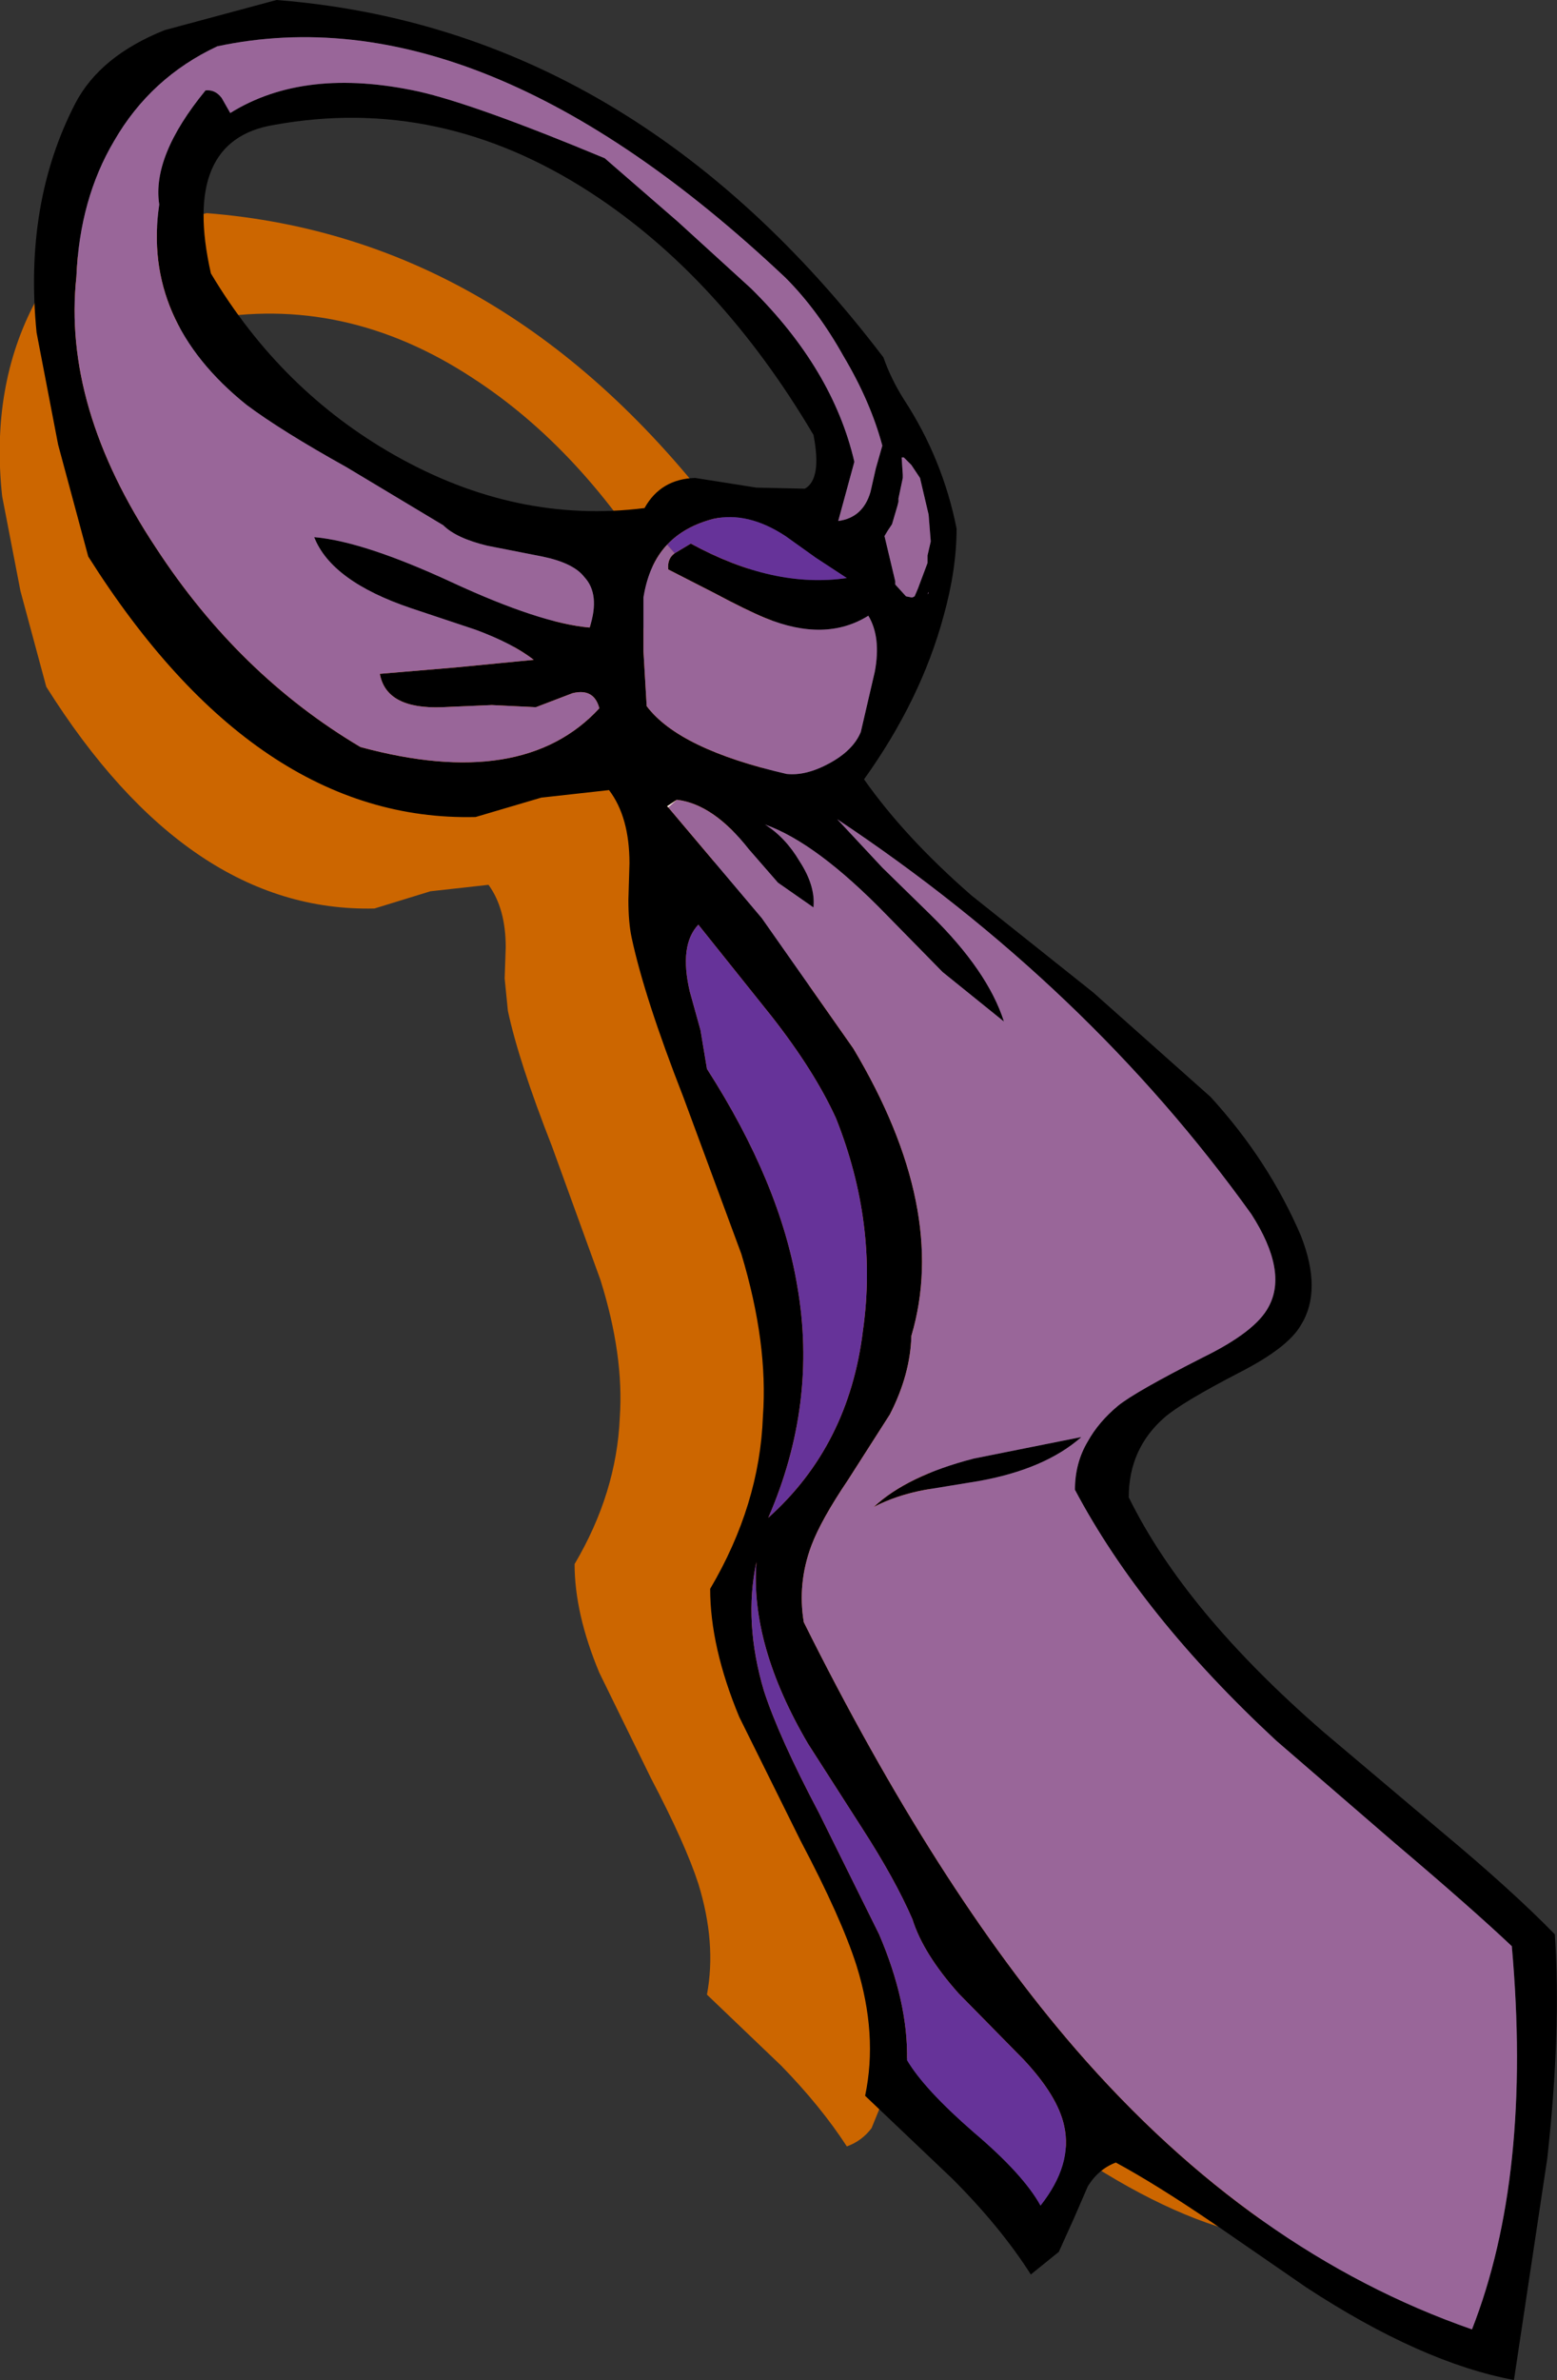
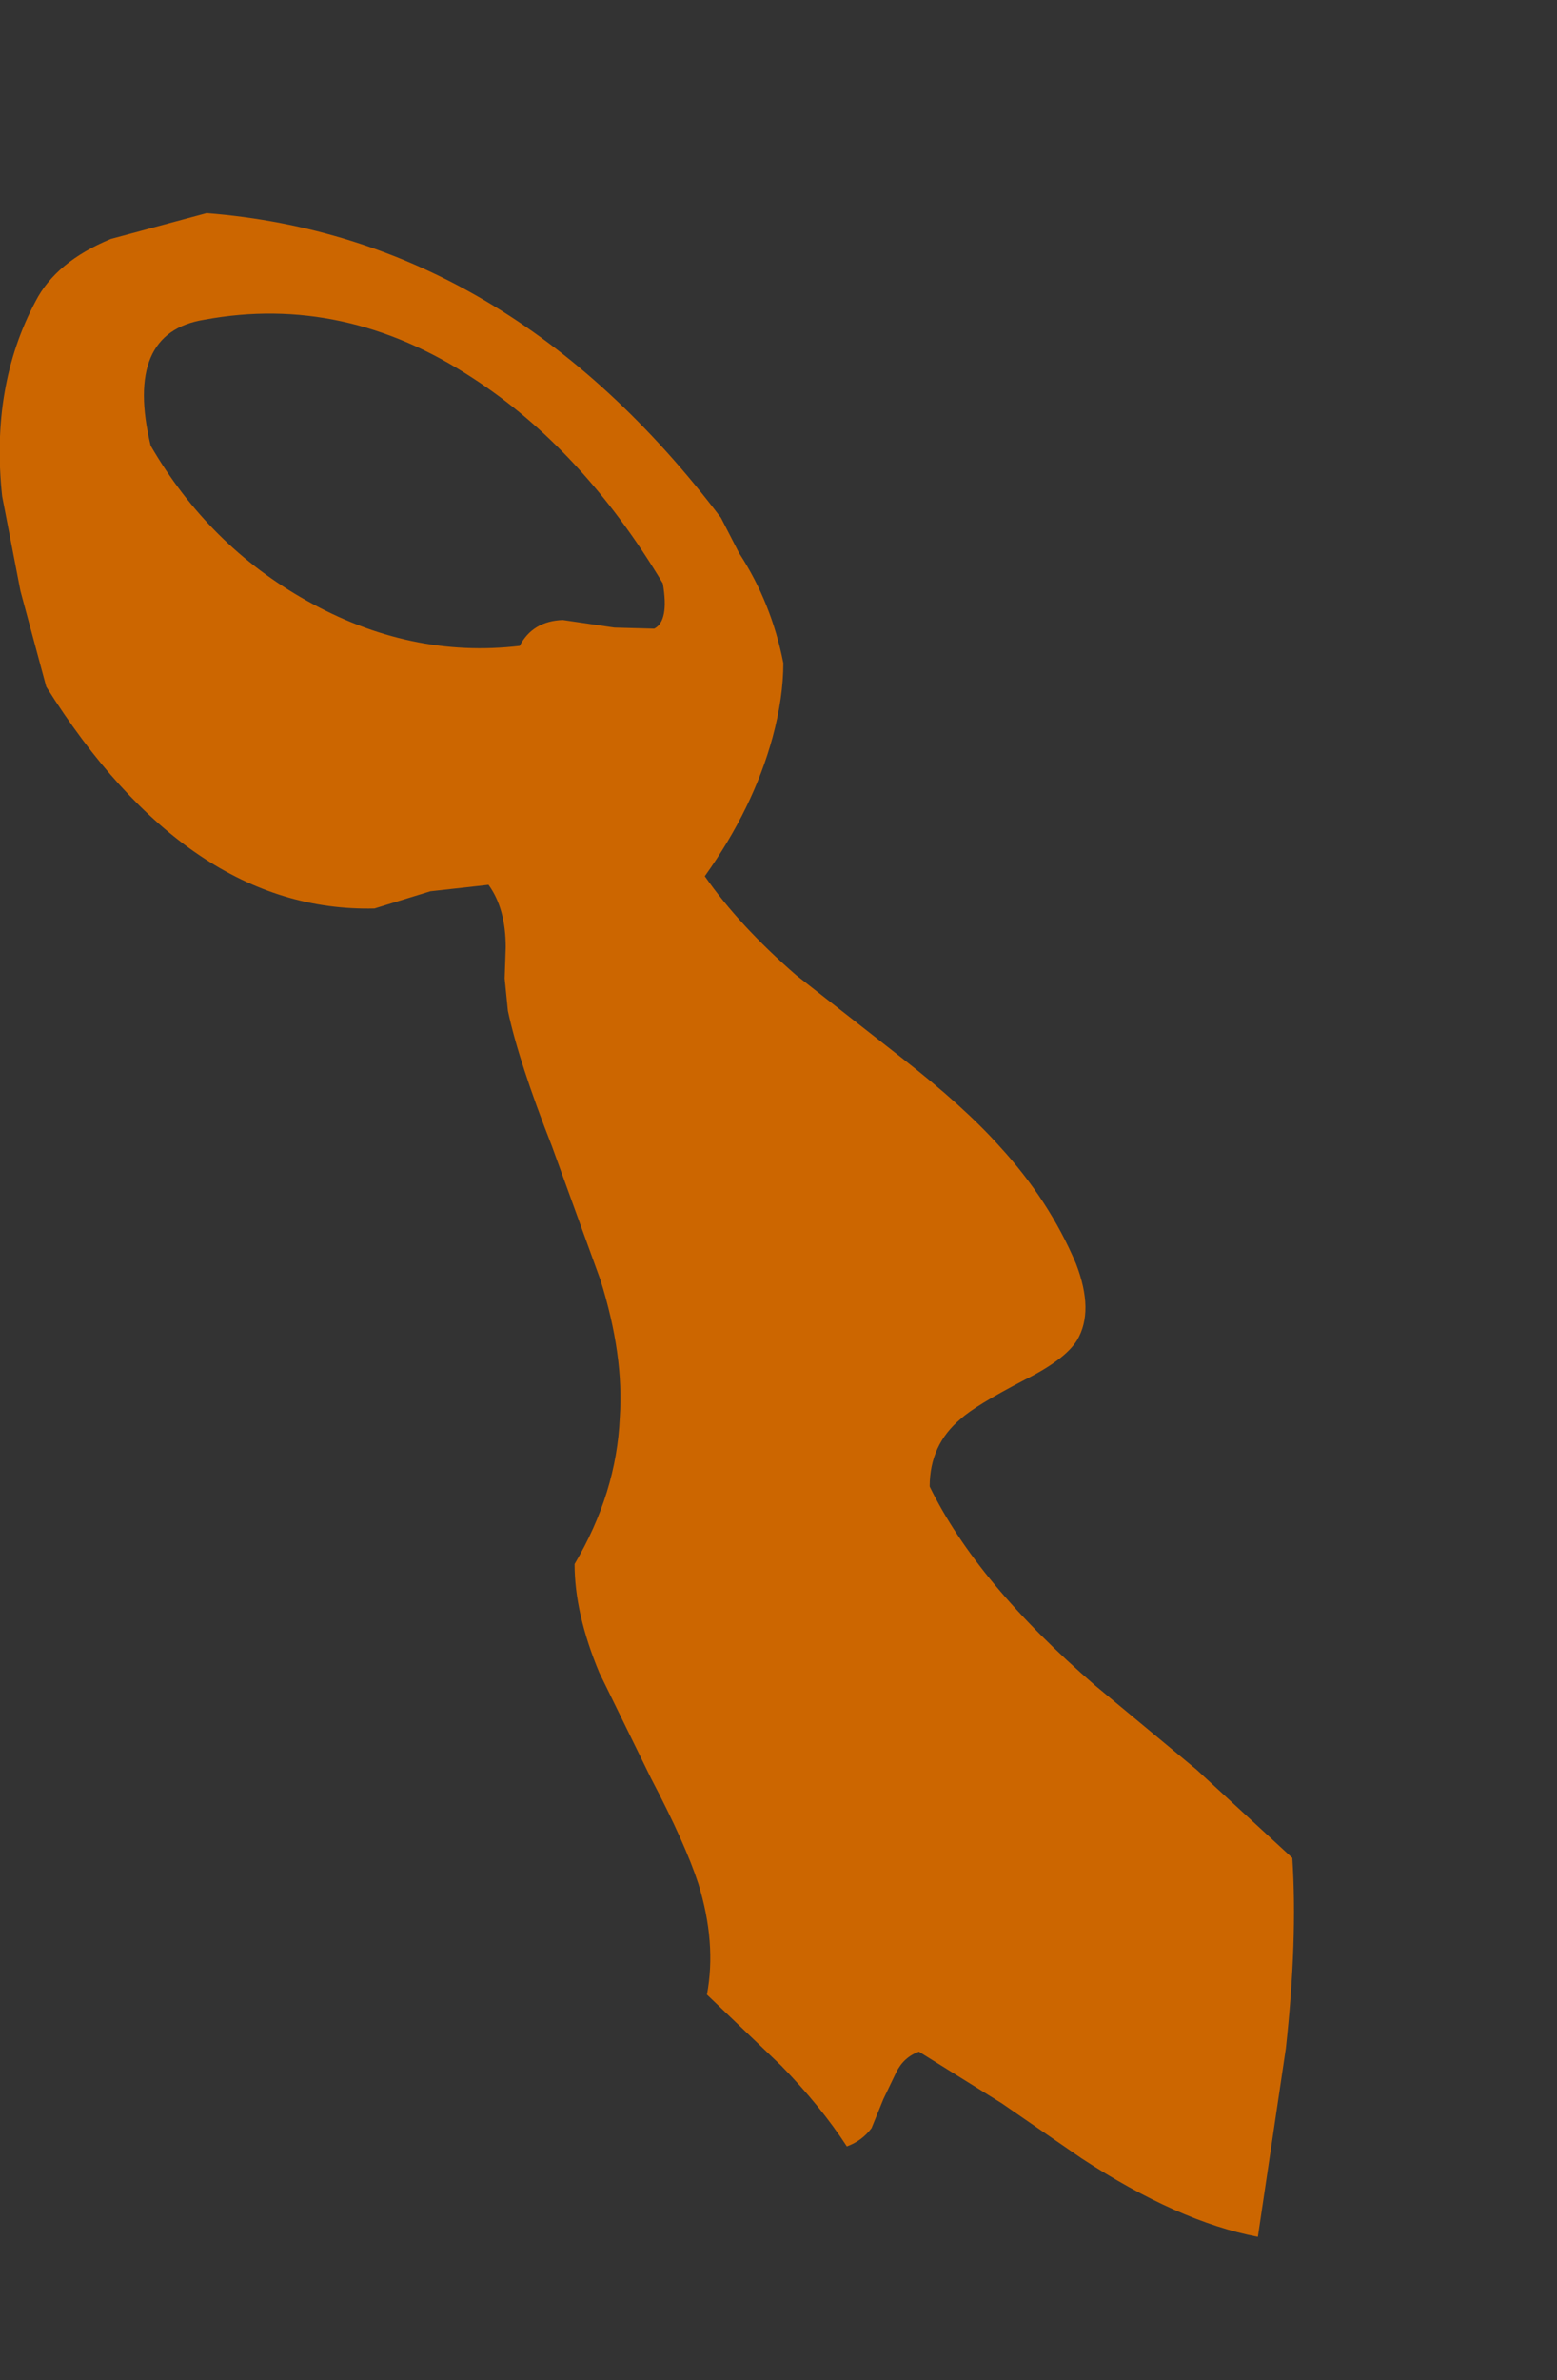
<svg xmlns="http://www.w3.org/2000/svg" height="110.55px" width="72.35px">
  <rect width="100%" height="100%" fill="#333333" stroke="none" />
  <g transform="matrix(1.0, 0.0, 0.0, 1.0, 28.95, 49.6)">
    <path d="M1.45 -20.4 Q2.15 -20.75 1.85 -22.5 -1.9 -28.75 -7.0 -32.05 -12.95 -35.95 -19.45 -34.75 -23.2 -34.15 -21.95 -28.9 -19.25 -24.25 -14.7 -21.7 -9.9 -19.0 -4.8 -19.6 -4.2 -20.75 -2.8 -20.8 L-0.4 -20.45 1.45 -20.4 M7.45 -18.8 Q7.45 -17.2 6.95 -15.35 6.05 -12.05 3.8 -8.9 5.4 -6.6 8.05 -4.3 L12.9 -0.5 Q15.85 1.8 17.5 3.65 19.8 6.15 21.05 9.1 21.9 11.3 21.1 12.65 20.55 13.55 18.65 14.5 16.35 15.7 15.7 16.3 14.25 17.5 14.25 19.45 16.45 23.95 21.95 28.7 L26.65 32.6 31.1 36.7 Q31.35 40.5 30.8 45.55 L29.5 54.3 Q25.8 53.6 21.3 50.65 L17.6 48.1 13.75 45.7 Q13.05 45.95 12.7 46.65 L12.1 47.9 11.55 49.25 Q11.1 49.85 10.4 50.1 9.2 48.25 7.35 46.35 L3.9 43.05 Q4.35 40.65 3.5 37.9 2.9 36.05 1.3 33.0 L-1.1 28.1 Q-2.25 25.35 -2.25 23.05 -0.3 19.75 -0.15 16.25 0.05 13.35 -1.05 9.85 L-3.3 3.65 Q-4.85 -0.3 -5.35 -2.65 L-5.5 -4.15 -5.45 -5.6 Q-5.45 -7.4 -6.25 -8.5 L-8.95 -8.2 -11.55 -7.4 Q-20.2 -7.2 -26.8 -17.7 L-28.0 -22.15 -28.85 -26.55 Q-29.4 -31.65 -27.3 -35.6 -26.35 -37.45 -23.8 -38.5 L-19.35 -39.7 Q-5.35 -38.6 4.55 -25.55 L5.4 -23.9 Q6.9 -21.6 7.45 -18.8" fill="#cc6600" fill-rule="evenodd" stroke="none" />
-     <path d="M-9.5 -45.35 Q-14.8 -46.5 -18.25 -44.35 L-18.65 -45.05 Q-18.95 -45.45 -19.4 -45.4 -21.9 -42.35 -21.55 -40.1 -22.35 -34.7 -17.5 -30.8 -15.9 -29.6 -12.85 -27.9 L-8.35 -25.2 Q-7.75 -24.6 -6.3 -24.25 L-3.75 -23.75 Q-2.3 -23.45 -1.8 -22.8 -1.05 -22.0 -1.55 -20.45 -3.85 -20.65 -7.95 -22.55 -12.05 -24.45 -14.35 -24.65 -13.55 -22.6 -9.85 -21.35 L-6.85 -20.35 Q-5.1 -19.7 -4.15 -18.95 L-7.75 -18.6 -11.3 -18.3 Q-11.0 -16.65 -8.4 -16.75 L-6.1 -16.85 -4.05 -16.75 -2.35 -17.4 Q-1.35 -17.65 -1.1 -16.7 -4.65 -12.85 -12.2 -14.9 -17.85 -18.25 -21.7 -24.15 -26.05 -30.7 -25.4 -36.75 -25.25 -40.35 -23.65 -43.05 -21.95 -46.0 -18.85 -47.45 -6.6 -50.05 7.55 -36.7 9.05 -35.2 10.25 -33.05 11.5 -30.95 12.05 -28.9 L11.75 -27.85 11.5 -26.75 Q11.15 -25.55 10.0 -25.4 L10.75 -28.15 Q9.75 -32.45 5.95 -36.2 L2.55 -39.3 -0.85 -42.25 Q-6.85 -44.75 -9.5 -45.35 M-21.3 -48.2 Q-24.3 -47.0 -25.45 -44.8 -27.85 -40.15 -27.25 -34.15 L-26.25 -28.95 -24.85 -23.75 Q-17.05 -11.4 -6.85 -11.65 L-3.8 -12.55 -0.65 -12.9 Q0.3 -11.65 0.3 -9.5 L0.25 -7.8 Q0.25 -6.75 0.4 -6.05 1.0 -3.25 2.8 1.35 L5.5 8.65 Q6.75 12.8 6.5 16.2 6.35 20.3 4.05 24.2 4.05 26.9 5.4 30.15 L8.25 35.9 Q10.15 39.5 10.85 41.7 11.85 44.9 11.25 47.75 L15.3 51.6 Q17.55 53.85 18.95 56.05 L20.25 55.0 20.95 53.45 21.6 51.95 Q22.1 51.15 22.9 50.85 24.75 51.85 27.4 53.65 L31.75 56.65 Q37.1 60.15 41.4 60.95 L42.95 50.65 Q43.6 44.75 43.3 40.25 41.3 38.2 38.0 35.45 L32.55 30.85 Q26.1 25.25 23.5 19.95 23.5 17.7 25.15 16.25 25.95 15.55 28.65 14.15 30.9 13.0 31.5 11.95 32.5 10.35 31.5 7.8 30.0 4.3 27.3 1.35 L21.85 -3.5 16.2 -8.0 Q13.1 -10.7 11.2 -13.4 13.85 -17.1 14.9 -21.0 15.5 -23.15 15.5 -25.05 14.85 -28.3 13.05 -31.05 12.45 -32.0 12.1 -33.0 0.45 -48.3 -16.1 -49.6 L-21.3 -48.2 M2.05 -24.3 Q2.85 -25.15 4.2 -25.5 5.8 -25.85 7.55 -24.7 L8.95 -23.7 10.4 -22.75 Q7.0 -22.25 3.15 -24.35 L2.4 -23.9 Q2.05 -23.65 2.1 -23.15 L4.25 -22.05 Q5.75 -21.25 6.6 -20.9 9.4 -19.75 11.4 -21.0 12.0 -20.0 11.7 -18.4 L11.05 -15.6 Q10.7 -14.75 9.6 -14.15 8.5 -13.55 7.6 -13.65 2.6 -14.8 1.1 -16.8 L0.95 -19.35 0.95 -21.85 Q1.2 -23.4 2.05 -24.3 M6.2 -26.95 L3.35 -27.4 Q1.75 -27.35 1.0 -26.0 -4.95 -25.25 -10.6 -28.45 -15.9 -31.45 -19.15 -36.9 -20.55 -43.1 -16.2 -43.8 -8.5 -45.2 -1.5 -40.65 4.5 -36.75 8.85 -29.4 9.25 -27.35 8.45 -26.9 L6.2 -26.95 M2.5 -12.45 Q4.2 -12.25 5.85 -10.15 L7.2 -8.6 8.85 -7.45 Q8.95 -8.45 8.2 -9.6 7.55 -10.7 6.6 -11.3 9.0 -10.45 12.25 -7.1 L14.85 -4.45 17.7 -2.15 Q16.95 -4.5 14.3 -7.1 L12.05 -9.3 9.95 -11.55 Q21.6 -3.8 29.2 6.8 30.9 9.45 30.0 11.1 29.4 12.25 26.95 13.45 23.8 15.05 23.0 15.7 22.1 16.45 21.6 17.35 21.0 18.35 21.0 19.6 24.1 25.45 30.35 31.25 L35.85 36.0 Q39.45 39.05 41.3 40.8 42.25 51.45 39.45 58.6 29.25 55.05 21.05 45.6 14.55 38.1 8.4 25.75 8.1 23.95 8.75 22.2 9.2 21.0 10.45 19.15 L12.4 16.1 Q13.35 14.25 13.4 12.45 15.15 6.55 10.7 -0.9 L6.45 -6.95 2.1 -12.1 2.05 -12.15 2.5 -12.45 M6.55 28.95 Q5.6 25.75 6.2 22.95 5.9 26.8 8.6 31.4 L11.1 35.3 Q12.65 37.7 13.45 39.55 13.95 41.15 15.6 43.0 L18.6 46.05 Q20.2 47.75 20.5 49.15 20.9 50.95 19.4 52.85 18.6 51.4 16.3 49.45 14.0 47.45 13.2 46.1 13.25 43.4 11.9 40.25 L9.1 34.6 Q7.25 31.1 6.55 28.95 M3.6 -1.75 L3.1 -3.55 Q2.6 -5.7 3.5 -6.65 L6.9 -2.4 Q8.9 0.15 9.9 2.35 11.85 7.25 11.15 12.2 10.5 17.55 6.75 20.9 9.05 15.6 8.1 10.15 7.3 5.35 3.9 0.05 L3.6 -1.75 M14.2 -22.1 L14.2 -22.05 14.15 -22.0 14.2 -22.1 M13.0 -28.35 L13.05 -28.35 13.25 -28.15 13.4 -28.0 13.8 -27.4 14.2 -25.7 14.3 -24.45 14.15 -23.8 14.15 -23.5 14.15 -23.45 13.7 -22.25 13.55 -21.9 13.45 -21.85 13.4 -21.85 13.15 -21.9 12.65 -22.45 12.65 -22.6 12.15 -24.7 12.3 -24.95 12.5 -25.25 12.75 -26.1 12.8 -26.3 12.8 -26.35 12.8 -26.45 13.0 -27.4 13.0 -27.55 12.95 -28.3 12.95 -28.35 13.0 -28.35 M16.5 19.2 Q19.6 18.65 21.3 17.15 L16.3 18.15 Q13.2 18.95 11.65 20.4 12.7 19.85 14.05 19.6 L16.5 19.2" fill="#000000" fill-rule="evenodd" stroke="none" />
-     <path d="M-9.5 -45.35 Q-6.85 -44.75 -0.85 -42.25 L2.55 -39.3 5.95 -36.2 Q9.75 -32.45 10.75 -28.15 L10.0 -25.4 Q11.15 -25.55 11.5 -26.75 L11.75 -27.85 12.05 -28.9 Q11.5 -30.95 10.25 -33.05 9.05 -35.2 7.55 -36.7 -6.6 -50.05 -18.85 -47.45 -21.95 -46.0 -23.65 -43.05 -25.25 -40.35 -25.4 -36.75 -26.05 -30.7 -21.7 -24.15 -17.85 -18.25 -12.2 -14.9 -4.65 -12.85 -1.1 -16.7 -1.35 -17.65 -2.35 -17.4 L-4.05 -16.75 -6.1 -16.85 -8.4 -16.75 Q-11.0 -16.65 -11.3 -18.3 L-7.75 -18.6 -4.15 -18.95 Q-5.1 -19.7 -6.85 -20.35 L-9.85 -21.35 Q-13.55 -22.6 -14.35 -24.65 -12.05 -24.45 -7.95 -22.55 -3.85 -20.65 -1.55 -20.45 -1.05 -22.0 -1.8 -22.8 -2.3 -23.45 -3.75 -23.75 L-6.3 -24.25 Q-7.75 -24.6 -8.35 -25.2 L-12.85 -27.9 Q-15.9 -29.6 -17.5 -30.8 -22.35 -34.7 -21.55 -40.1 -21.9 -42.35 -19.4 -45.4 -18.95 -45.45 -18.65 -45.05 L-18.25 -44.35 Q-14.8 -46.5 -9.5 -45.35 M2.4 -23.9 L2.05 -24.3 Q1.2 -23.4 0.95 -21.85 L0.95 -19.35 1.1 -16.8 Q2.6 -14.8 7.6 -13.65 8.5 -13.55 9.6 -14.15 10.7 -14.75 11.05 -15.6 L11.7 -18.4 Q12.0 -20.0 11.4 -21.0 9.4 -19.75 6.6 -20.9 5.75 -21.25 4.25 -22.05 L2.1 -23.15 Q2.05 -23.65 2.4 -23.9 M2.5 -12.45 L2.1 -12.1 6.45 -6.95 10.7 -0.9 Q15.15 6.55 13.4 12.45 13.35 14.25 12.4 16.1 L10.45 19.15 Q9.2 21.0 8.75 22.2 8.1 23.95 8.4 25.75 14.55 38.1 21.05 45.6 29.25 55.05 39.45 58.6 42.25 51.45 41.3 40.8 39.45 39.05 35.85 36.0 L30.35 31.25 Q24.1 25.45 21.0 19.6 21.0 18.35 21.6 17.35 22.1 16.45 23.0 15.7 23.8 15.05 26.95 13.45 29.4 12.25 30.0 11.1 30.9 9.45 29.2 6.8 21.6 -3.8 9.95 -11.55 L12.05 -9.3 14.3 -7.1 Q16.95 -4.5 17.7 -2.15 L14.85 -4.45 12.25 -7.1 Q9.0 -10.45 6.6 -11.3 7.55 -10.7 8.2 -9.6 8.95 -8.45 8.85 -7.45 L7.2 -8.6 5.85 -10.15 Q4.2 -12.25 2.5 -12.45 M13.0 -28.35 L12.95 -28.35 12.95 -28.3 13.0 -27.55 13.0 -27.4 12.8 -26.45 12.8 -26.35 12.8 -26.3 12.75 -26.1 12.5 -25.25 12.3 -24.95 12.15 -24.7 12.65 -22.6 12.65 -22.45 13.15 -21.9 13.4 -21.85 13.45 -21.85 13.55 -21.9 13.7 -22.25 14.15 -23.45 14.15 -23.5 14.15 -23.8 14.3 -24.45 14.2 -25.7 13.8 -27.4 13.4 -28.0 13.25 -28.15 13.05 -28.35 13.0 -28.35 M14.2 -22.1 L14.15 -22.0 14.2 -22.05 14.2 -22.1 M16.5 19.2 L14.05 19.6 Q12.7 19.85 11.65 20.4 13.2 18.95 16.3 18.15 L21.3 17.15 Q19.6 18.65 16.5 19.2" fill="#996699" fill-rule="evenodd" stroke="none" />
-     <path d="M2.05 -24.3 L2.4 -23.9 3.15 -24.35 Q7.0 -22.25 10.4 -22.75 L8.95 -23.7 7.55 -24.7 Q5.8 -25.85 4.2 -25.5 2.85 -25.15 2.05 -24.3 M3.6 -1.75 L3.9 0.05 Q7.3 5.35 8.1 10.15 9.05 15.6 6.75 20.9 10.5 17.55 11.15 12.2 11.85 7.25 9.9 2.35 8.9 0.15 6.9 -2.4 L3.5 -6.65 Q2.6 -5.7 3.1 -3.55 L3.6 -1.75 M6.55 28.95 Q7.25 31.1 9.1 34.6 L11.9 40.25 Q13.25 43.4 13.2 46.1 14.0 47.45 16.3 49.45 18.6 51.4 19.4 52.85 20.9 50.95 20.5 49.15 20.2 47.75 18.6 46.05 L15.6 43.0 Q13.95 41.15 13.45 39.55 12.65 37.7 11.1 35.3 L8.6 31.4 Q5.9 26.8 6.2 22.95 5.6 25.75 6.55 28.95" fill="#663399" fill-rule="evenodd" stroke="none" />
-     <path d="M2.1 -12.1 L2.5 -12.45 2.05 -12.15 2.1 -12.1" fill="#ffffff" fill-rule="evenodd" stroke="none" />
  </g>
</svg>